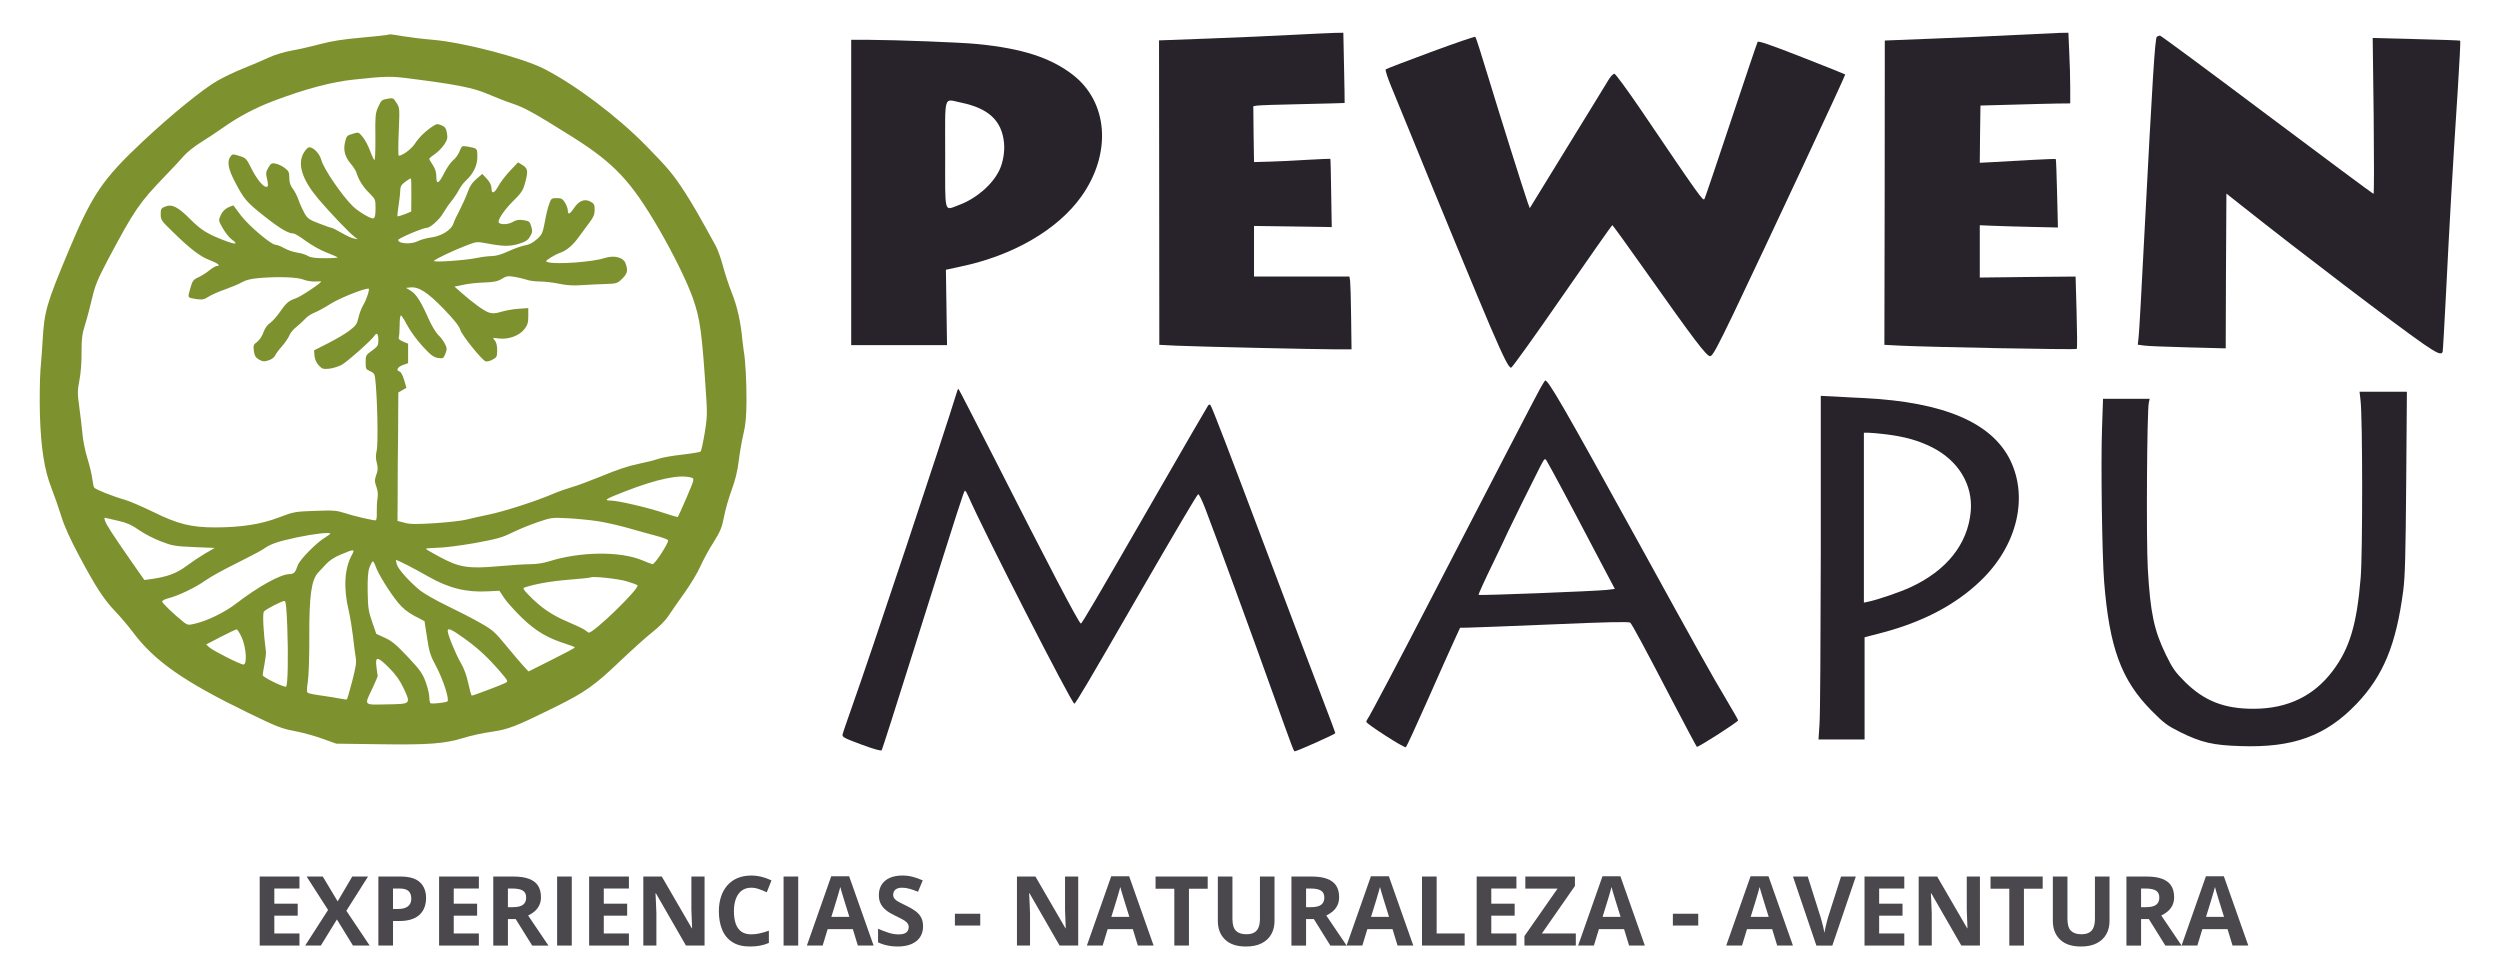
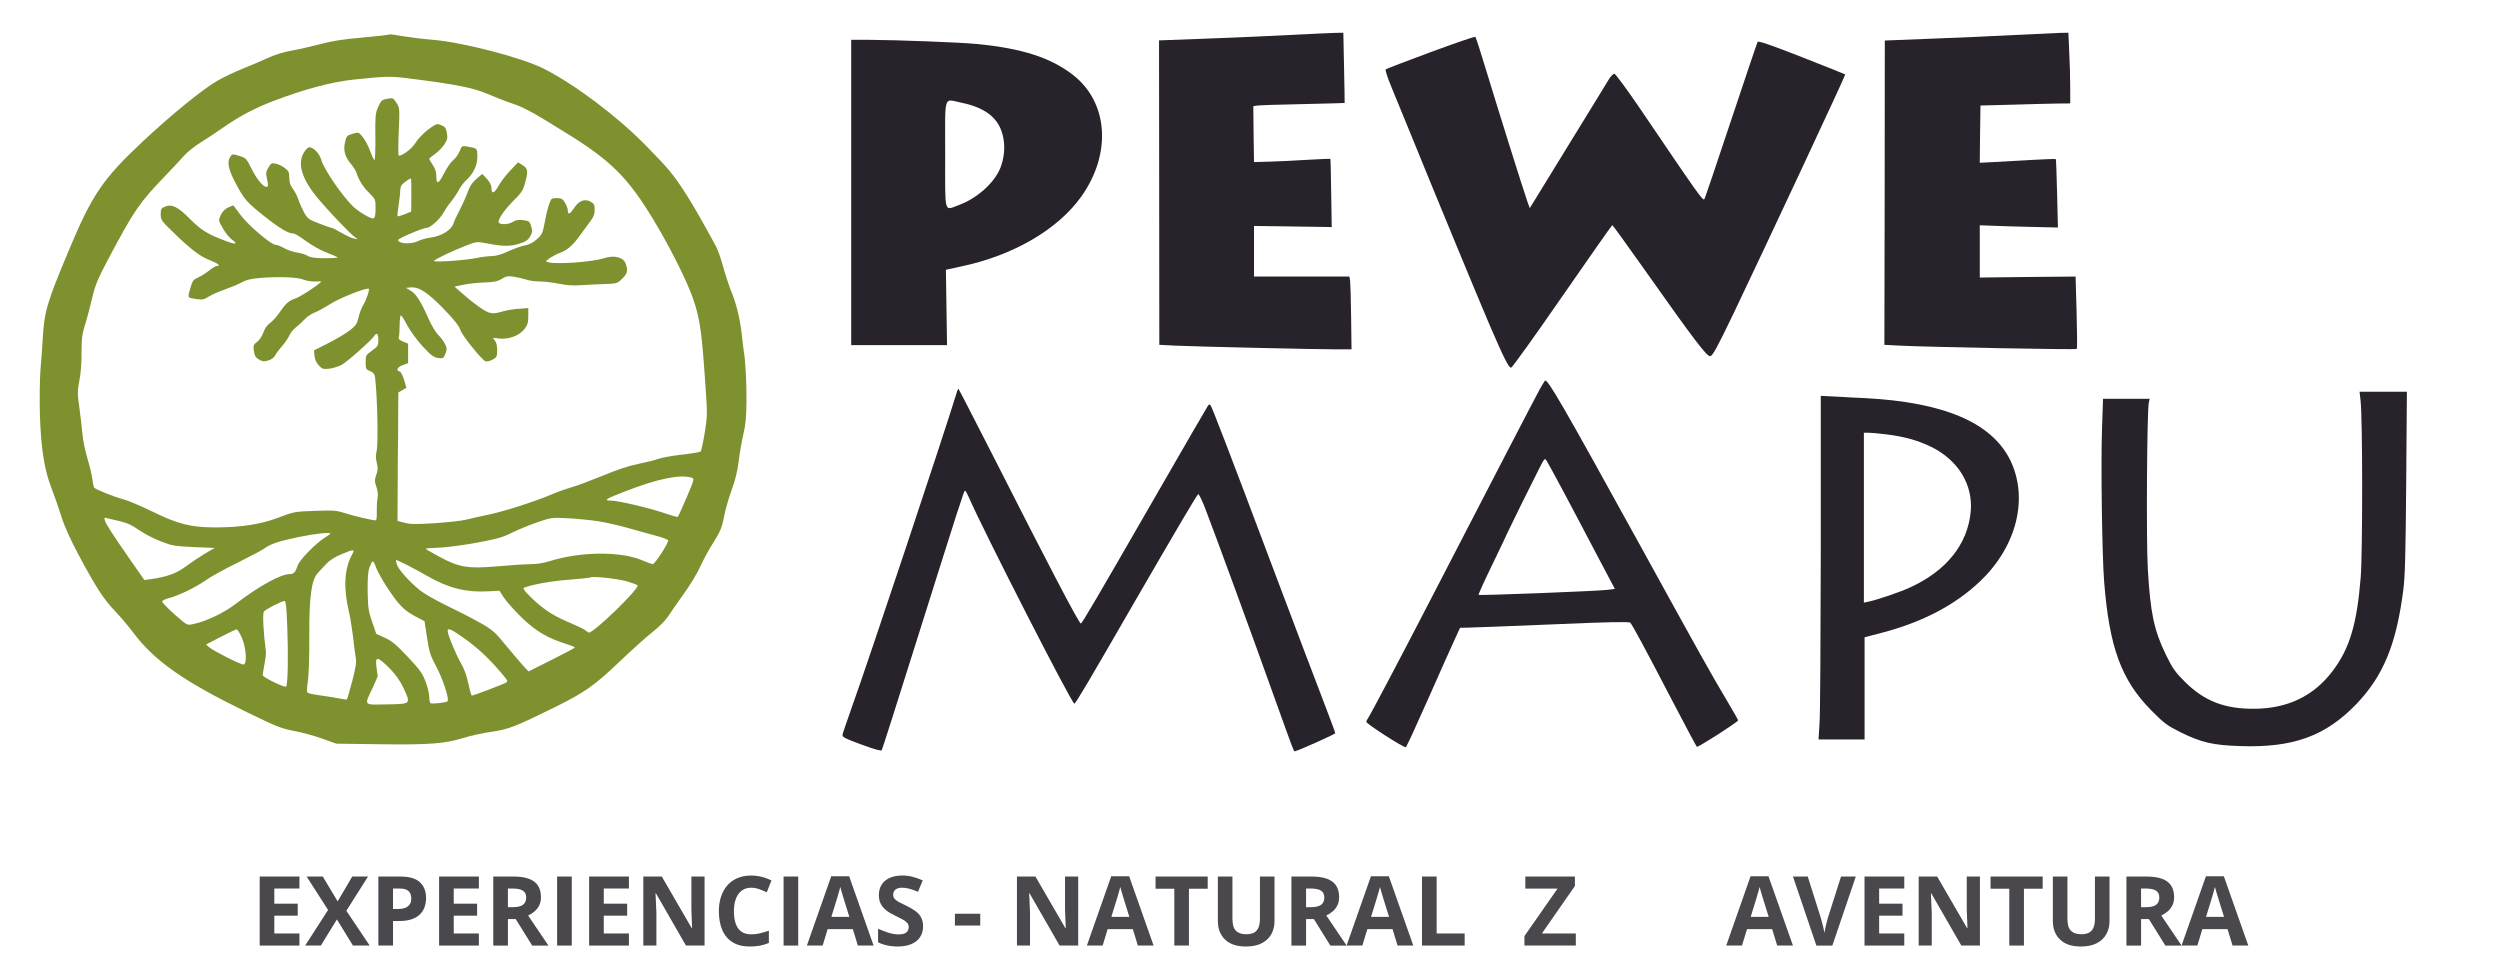
<svg xmlns="http://www.w3.org/2000/svg" version="1.1" id="Capa_1" x="0px" y="0px" width="217px" height="85px" viewBox="0 0 217 85" enable-background="new 0 0 217 85" xml:space="preserve">
  <g>
    <g transform="translate(-63.381,798) scale(0.1,-0.1)">
      <path fill="#28232A" d="M1755.406,7949.735c-16.187-0.859-48.823-2.339-72.49-3.193l-43.066-1.597l0.132-132.124l0.112-132.134    l14.727-0.737c18.159-0.85,121.582-3.188,139.243-3.188h12.876l-0.361,27.969c-0.132,15.337-0.625,29.57-0.869,31.533    l-0.605,3.682h-41.348h-41.46v21.958v21.963l27.603-0.371c15.2-0.244,30.425-0.488,33.735-0.488l6.133-0.127l-0.493,29.448    c-0.244,16.196-0.488,29.565-0.737,29.81c-0.112,0.122-9.087-0.244-19.746-0.859c-10.674-0.732-25.518-1.348-32.998-1.592    l-13.496-0.371l-0.376,24.17l-0.249,24.297l2.705,0.483c1.592,0.366,19.39,0.981,39.624,1.353    c20.239,0.493,36.807,0.859,36.938,0.981c0.112,0.127-0.132,13.862-0.493,30.669l-0.625,30.303l-7.476-0.122    C1788.174,7951.327,1771.612,7950.585,1755.406,7949.735z" />
      <path fill="#28232A" d="M2382.31,7949.613c-17.534-0.986-50.059-2.339-72.134-3.193l-40.361-1.597l-0.112-132.124l-0.249-132.012    l14.106-0.737c25.273-1.221,152.114-3.672,152.856-2.822c0.488,0.371,0.376,14.731-0.117,31.777l-0.869,31.04l-41.577-0.371    l-41.592-0.488v22.695v22.7l12.021-0.493c6.494-0.244,21.831-0.737,33.867-0.981l21.943-0.493l-0.718,29.448    c-0.381,16.196-0.869,29.683-1.118,29.932c-0.361,0.244-9.937-0.127-21.338-0.732c-11.411-0.615-26.143-1.475-32.769-1.846    l-11.89-0.615l0.249,24.785l0.356,24.902l27.603,0.737c15.22,0.493,32.769,0.864,39.019,0.986l11.284,0.122v13.857    c0,7.734-0.361,21.47-0.854,30.669l-0.737,16.812l-7.476-0.122C2417.52,7951.327,2399.859,7950.463,2382.31,7949.613z" />
      <path fill="#28232A" d="M1875.64,7934.76c-20.859-7.725-38.525-14.473-39.019-14.966c-0.605-0.615,1.724-7.603,5.039-15.581    c3.311-8.091,10.923-26.494,16.807-40.977c22.456-55.327,59.619-145.005,68.706-166.23c12.021-27.847,16.187-36.187,18.271-36.187    c0.869,0,20.859,27.847,44.409,61.953c23.555,33.984,43.071,61.831,43.433,61.831c0.376,0,12.759-17.178,27.603-38.154    c44.297-62.695,54.482-76.069,57.417-75.576c2.085,0.244,6.001,7.485,19.99,36.567c28.589,59.863,97.651,207.451,97.178,207.944    c-0.249,0.244-17.305,7.109-37.788,15.088c-27.49,10.791-37.671,14.229-38.281,13.13c-0.488-0.864-10.791-31.411-22.944-67.852    c-12.153-36.558-22.568-67.349-23.188-68.457c-1.23-2.08-3.921,1.724-55.454,77.783c-11.528,16.934-21.826,30.913-22.695,30.913    c-0.967,0-3.066-2.085-4.658-4.536c-1.475-2.573-17.666-28.833-35.82-58.394l-32.998-53.735l-1.724,4.663    c-3.672,10.425-25.649,80.479-34.834,110.781c-5.41,17.91-10.186,32.876-10.674,33.242    C1914.033,7948.505,1896.616,7942.494,1875.64,7934.76z" />
-       <path fill="#28232A" d="M2505.972,7948.134c-1.592-0.981-3.789-36.187-10.791-170.771c-2.334-45.513-4.531-85.874-5.02-89.678    l-0.742-6.875l5.4-0.737c2.822-0.488,19.99-1.099,38.027-1.587l32.891-0.864l0.225,67.236l0.381,67.104l12.871-10.186    c51.777-41.094,135.078-104.399,158.379-120.474c11.777-8.091,15.469-9.692,16.455-6.626c0.244,0.737,1.592,24.907,3.066,53.613    c2.686,54.346,5.391,102.686,10.049,173.843c1.484,23.179,2.461,42.319,2.09,42.568c-0.254,0.244-17.422,0.859-38.154,1.353    l-37.783,0.977l0.85-67.72c0.381-37.173,0.381-67.598-0.117-67.598c-0.488,0-42.08,30.918-92.5,68.706    c-50.293,37.783-92.139,68.701-92.871,68.701C2508.072,7949.12,2506.841,7948.627,2505.972,7948.134z" />
      <path fill="#28232A" d="M1372.647,7812.943v-132.5h41.592h41.592l-0.488,32.759l-0.493,32.632l12.876,2.817    c45.396,9.448,84.165,32.026,104.648,60.732c26.621,37.422,23.437,82.07-7.607,105.879    c-19.141,14.717-43.789,22.686-82.446,26.494c-14.468,1.475-70.654,3.56-94.336,3.682h-15.337V7812.943z M1468.345,7890.849    c23.555-4.912,34.951-15.581,36.919-34.473c0.854-7.856-0.854-17.798-4.165-24.414c-6.133-12.515-20.122-24.424-34.966-29.941    c-13.12-4.78-11.909-9.321-11.909,44.043C1454.224,7899.682,1452.52,7894.027,1468.345,7890.849z" />
      <path fill="#28232A" d="M1974.766,7649.53c-0.605-0.864-2.573-4.043-4.297-7.114c-3.56-6.377-43.672-83.677-93.599-180.342    c-26.636-51.528-54.6-104.653-55.942-105.996c-0.605-0.737-1.099-1.846-1.099-2.7c0-1.719,32.866-22.817,34.229-21.958    c0.605,0.239,9.199,18.892,19.121,41.338c9.941,22.451,20.259,45.645,23.076,51.655l4.907,10.669l6.87,0.122    c3.804,0,36.67,1.353,73.115,2.822c48.218,2.09,66.621,2.456,67.72,1.475c1.719-1.724,11.66-20,37.046-68.828    c10.923-20.85,20.239-38.398,20.732-38.892c0.869-0.854,35.835,21.597,35.835,22.944c0,0.493-4.297,8.096-9.58,16.934    c-13.364,22.319-25.635,44.404-75.933,135.806C1989.854,7629.291,1976.734,7651.981,1974.766,7649.53z M1990.464,7554.086    c7.002-13.13,20.005-37.666,28.833-54.6l16.201-30.669l-6.87-0.854c-9.824-1.108-110.659-5.034-111.396-4.297    c-0.376,0.249,5.269,12.637,12.383,27.236c7.119,14.717,12.891,26.87,12.891,27.109c0,0.366,22.207,45.396,28.096,56.802    c3.672,7.119,4.165,7.612,5.513,5.527C1976.983,7578.988,1983.477,7567.211,1990.464,7554.086z" />
      <path fill="#28232A" d="M1464.786,7640.941c-12.266-39.99-75.703-230.396-92.139-276.401c-3.804-10.801-7.231-20.728-7.476-22.08    c-0.493-2.207,1.46-3.193,16.318-8.711c11.284-4.175,17.168-5.767,17.661-4.912c0.493,0.737,13.008,40,27.852,87.227    c40.723,129.312,43.54,138.022,44.409,138.022c0.493,0,1.841-2.329,3.066-5.151c12.515-28.955,89.927-180.342,91.88-179.736    c1.362,0.493,12.515,19.385,53.12,89.81c35.591,61.465,53.12,91.27,54.351,92.007c0.61,0.371,3.315-5.146,6.021-12.144    c8.218-21.221,43.052-116.304,58.877-160.83c18.042-50.181,18.042-50.303,19.028-50.181c3.428,0.732,34.946,14.844,35.078,15.703    c0,0.615-4.902,13.857-10.923,29.438c-6.001,15.581-26.123,68.706-44.658,117.9c-37.163,98.755-51.646,136.543-52.876,137.651    c-0.361,0.488-1.23,0.244-1.836-0.371c-0.493-0.615-21.338-36.436-46.138-79.619c-50.659-87.964-63.418-109.8-64.404-109.8    c-1.592,0-28.584,51.646-75.688,144.512c-16.563,32.515-30.308,59.141-30.537,59.141    C1465.396,7642.416,1465.035,7641.679,1464.786,7640.941z" />
      <path fill="#28232A" d="M2682.769,7632.357c1.836-15.337,1.836-132.988,0.117-153.726c-3.311-40.483-9.561-61.46-24.287-80.972    c-16.436-21.836-39.141-32.749-68.33-32.871c-25.654-0.127-43.066,6.748-59.746,23.179c-8.711,8.721-10.811,11.66-16.816,23.931    c-10.186,21.099-13.379,35.942-15.576,74.097c-1.475,23.799-0.742,137.769,0.85,144.517l0.742,3.311h-20.244h-20.234    l-0.869-25.396c-1.099-29.683,0-110.283,1.836-133.477c4.541-57.041,14.863-85.259,41.104-111.763    c10.918-11.035,13.623-12.998,25.156-18.77c18.154-8.955,28.34-11.284,51.895-12.021c45.889-1.592,74.092,8.706,100.85,36.558    c23.301,24.419,34.473,51.406,40.605,98.394c1.592,11.899,2.08,31.284,2.578,93.853l0.605,78.76h-20.488H2681.9L2682.769,7632.357    z" />
      <path fill="#28232A" d="M2214.248,7500.468c-0.132-74.712-0.488-141.816-1.113-149.058l-0.854-13.252h19.995h19.99v44.292v44.414    l15.581,4.053c34.854,9.199,63.193,24.043,84.531,44.404c32.031,30.298,42.441,72.383,26.255,105.381    c-16.069,32.515-57.534,50.176-125.991,53.735c-7.363,0.371-18.892,0.864-25.762,1.353l-12.632,0.61V7500.468z M2270.684,7603.031    c15.942-1.958,28.081-5.273,39.624-11.035c23.174-11.416,36.182-32.642,34.097-55.942c-2.573-28.345-20.977-51.411-52.495-65.884    c-8.726-4.053-28.096-10.679-36.196-12.393l-4.053-0.859v73.735v73.73h4.053    C2257.793,7604.384,2264.663,7603.769,2270.684,7603.031z" />
    </g>
    <g>
      <path fill="#7D912E" d="M33.645,3.026c-0.063,0.025-1.117,0.135-2.331,0.246c-1.547,0.134-2.59,0.307-3.497,0.552    c-0.711,0.184-1.804,0.441-2.417,0.552c-0.674,0.11-1.522,0.368-2.086,0.625c-0.526,0.245-1.509,0.663-2.183,0.932    c-0.675,0.27-1.692,0.749-2.27,1.08c-1.276,0.736-4.036,2.981-6.49,5.287c-3.472,3.251-4.392,4.625-6.441,9.533    c-1.902,4.551-2.086,5.189-2.233,7.753c-0.036,0.577-0.11,1.706-0.184,2.515c-0.061,0.797-0.085,2.564-0.049,3.925    c0.098,2.908,0.38,4.76,1.019,6.38c0.232,0.601,0.613,1.68,0.834,2.392c0.258,0.858,0.786,2.012,1.545,3.435    c1.473,2.76,2.147,3.791,3.154,4.846c0.453,0.467,1.128,1.276,1.509,1.779c1.876,2.515,4.417,4.294,9.998,7.005    c2.491,1.214,2.933,1.387,4.074,1.595c0.698,0.134,1.791,0.441,2.429,0.675l1.165,0.417l3.754,0.049    c4.307,0.062,5.632-0.049,7.264-0.54c0.638-0.208,1.742-0.442,2.454-0.54c1.471-0.209,2.084-0.455,5.496-2.135    c2.65-1.313,3.447-1.877,5.729-4.061c0.944-0.895,2.171-2,2.724-2.441c0.6-0.467,1.177-1.056,1.41-1.424    c0.222-0.343,0.835-1.227,1.375-1.975c0.526-0.736,1.165-1.791,1.397-2.331c0.246-0.54,0.75-1.484,1.142-2.085    c0.588-0.945,0.725-1.264,0.908-2.208c0.11-0.613,0.417-1.656,0.663-2.332c0.318-0.858,0.502-1.619,0.614-2.515    c0.085-0.711,0.269-1.754,0.405-2.331c0.195-0.798,0.258-1.484,0.269-2.883c0.013-1.632-0.098-3.594-0.233-4.294    c-0.024-0.135-0.074-0.576-0.123-0.981c-0.134-1.558-0.466-2.993-0.92-4.11c-0.257-0.638-0.6-1.693-0.772-2.343    c-0.172-0.65-0.455-1.424-0.613-1.717c-1.484-2.712-1.963-3.521-2.637-4.589c-1.057-1.632-1.486-2.147-3.448-4.146    c-2.491-2.54-6.171-5.3-8.858-6.662c-1.914-0.957-6.931-2.27-9.619-2.503c-0.809-0.062-1.961-0.208-2.575-0.307    C33.84,2.954,33.84,2.954,33.645,3.026z M35.668,6.83c3.902,0.491,5.422,0.798,6.6,1.301c0.627,0.27,1.621,0.663,2.209,0.858    c1.104,0.368,1.914,0.835,5.214,2.896c3.644,2.306,5.079,3.828,7.508,7.999c1.287,2.233,2.429,4.551,2.944,5.999    c0.638,1.84,0.786,2.871,1.166,8.735c0.085,1.3,0.061,1.754-0.147,3.005c-0.135,0.809-0.295,1.521-0.343,1.57    c-0.049,0.049-0.774,0.172-1.607,0.27c-0.835,0.086-1.768,0.258-2.075,0.368c-0.307,0.111-1.091,0.307-1.753,0.441    c-0.797,0.16-1.84,0.503-3.067,1.019c-1.032,0.417-2.221,0.871-2.639,0.981c-0.428,0.123-1.202,0.393-1.717,0.613    c-1.459,0.626-4.245,1.521-5.581,1.791c-0.663,0.135-1.522,0.332-1.914,0.43c-0.38,0.099-1.607,0.233-2.711,0.307    c-1.632,0.099-2.147,0.099-2.639-0.037l-0.613-0.159l0.013-1.902c0-1.043,0.012-2.466,0.012-3.177    c0.024-2.049,0.038-3.03,0.038-4.601l0.011-1.472l0.345-0.197l0.356-0.208l-0.197-0.675c-0.135-0.442-0.282-0.712-0.417-0.749    c-0.331-0.085-0.136-0.404,0.343-0.564l0.417-0.147v-0.847v-0.846l-0.441-0.184c-0.318-0.135-0.417-0.234-0.367-0.38    c0.036-0.099,0.074-0.577,0.074-1.043c0-0.465,0.047-0.846,0.11-0.846c0.061,0,0.307,0.393,0.564,0.883    c0.258,0.479,0.846,1.288,1.325,1.803c0.712,0.773,0.945,0.945,1.325,1.006c0.441,0.062,0.478,0.049,0.649-0.368    c0.148-0.392,0.148-0.491-0.049-0.871c-0.123-0.233-0.381-0.589-0.589-0.772c-0.195-0.197-0.576-0.822-0.833-1.411    c-0.651-1.472-1.067-2.135-1.546-2.417l-0.405-0.246l0.381-0.037c0.736-0.074,1.497,0.429,2.895,1.865    c0.896,0.932,1.35,1.497,1.437,1.815c0.146,0.478,1.852,2.601,2.195,2.736c0.111,0.037,0.38-0.025,0.602-0.147    c0.369-0.197,0.405-0.257,0.405-0.822c0-0.404-0.074-0.687-0.208-0.847c-0.221-0.245-0.208-0.245,0.332-0.171    c0.833,0.11,1.766-0.221,2.221-0.785c0.293-0.381,0.356-0.564,0.356-1.153v-0.699l-0.824,0.062    c-0.466,0.024-1.14,0.146-1.509,0.257c-0.54,0.16-0.748,0.172-1.104,0.062c-0.43-0.147-1.386-0.846-2.416-1.755l-0.553-0.49    l0.786-0.159c0.428-0.099,1.251-0.185,1.827-0.197c0.835-0.037,1.142-0.098,1.497-0.319c0.368-0.232,0.54-0.257,1.03-0.184    c0.331,0.049,0.797,0.159,1.067,0.245c0.258,0.099,0.797,0.171,1.203,0.171c0.392,0,1.153,0.086,1.667,0.197    c0.651,0.135,1.251,0.172,1.927,0.123c0.54-0.036,1.46-0.085,2.048-0.098c1.03-0.037,1.079-0.049,1.496-0.455    c0.467-0.453,0.528-0.711,0.308-1.325c-0.185-0.54-0.994-0.748-1.817-0.478c-1.03,0.344-4.121,0.564-4.894,0.369    c-0.271-0.074-0.258-0.099,0.159-0.381c0.246-0.159,0.614-0.356,0.835-0.43c0.6-0.208,1.14-0.662,1.68-1.423    c0.271-0.38,0.687-0.944,0.921-1.251c0.332-0.43,0.428-0.675,0.428-1.067c0-0.455-0.049-0.541-0.38-0.724    c-0.502-0.258-1.005-0.062-1.422,0.589c-0.356,0.527-0.528,0.588-0.528,0.184c0-0.147-0.11-0.454-0.246-0.674    c-0.208-0.331-0.307-0.393-0.71-0.393c-0.455,0-0.492,0.024-0.663,0.515c-0.112,0.294-0.282,0.994-0.38,1.571    c-0.184,0.957-0.233,1.08-0.688,1.484c-0.331,0.294-0.676,0.479-1.007,0.528c-0.282,0.048-0.932,0.27-1.435,0.502    c-0.601,0.282-1.104,0.43-1.447,0.43c-0.282,0-0.896,0.073-1.363,0.171c-1.005,0.208-3.779,0.393-3.68,0.246    c0.087-0.147,1.742-0.933,2.847-1.349c0.833-0.319,0.882-0.332,1.717-0.172c1.423,0.27,2.023,0.282,2.821,0.037    c0.577-0.184,0.774-0.307,0.958-0.638c0.208-0.343,0.22-0.466,0.099-0.871c-0.123-0.43-0.186-0.467-0.676-0.54    c-0.417-0.062-0.625-0.025-0.956,0.171c-0.43,0.245-1.202,0.232-1.202-0.025c0-0.307,0.564-1.104,1.276-1.815    c0.638-0.613,0.846-0.92,0.981-1.411c0.331-1.142,0.307-1.387-0.148-1.681l-0.417-0.257l-0.699,0.736    c-0.38,0.405-0.834,0.994-0.994,1.3c-0.356,0.663-0.613,0.749-0.613,0.209c0-0.246-0.136-0.516-0.394-0.81l-0.405-0.429    l-0.502,0.429c-0.369,0.319-0.589,0.638-0.786,1.202c-0.159,0.43-0.466,1.104-0.674,1.509c-0.222,0.405-0.468,0.933-0.542,1.167    c-0.184,0.564-1.055,1.104-1.975,1.214c-0.367,0.049-0.846,0.184-1.068,0.294c-0.6,0.319-1.753,0.257-1.753-0.086    c0-0.134,2.158-1.054,2.49-1.054c0.295,0,1.104-0.724,1.41-1.264c0.161-0.282,0.467-0.737,0.688-1.006    c0.221-0.27,0.517-0.712,0.663-0.981c0.136-0.27,0.394-0.626,0.577-0.797c0.687-0.625,1.043-1.337,1.043-2.099    c0-0.772,0.012-0.748-0.884-0.908c-0.455-0.073-0.466-0.062-0.663,0.43c-0.11,0.27-0.368,0.626-0.564,0.772    c-0.197,0.16-0.528,0.638-0.748,1.068c-0.491,0.981-0.701,1.079-0.701,0.332c0-0.381-0.097-0.675-0.307-0.994    c-0.17-0.245-0.307-0.49-0.307-0.54c0.013-0.049,0.222-0.234,0.492-0.417c0.269-0.184,0.625-0.552,0.809-0.822    c0.271-0.417,0.307-0.564,0.233-0.994c-0.072-0.417-0.159-0.54-0.466-0.675c-0.318-0.135-0.43-0.135-0.688,0.037    c-0.649,0.405-1.263,0.994-1.607,1.534c-0.307,0.479-1.091,1.068-1.422,1.068c-0.049,0-0.049-0.933,0-2.074    c0.085-2.036,0.085-2.085-0.197-2.515c-0.258-0.417-0.318-0.441-0.712-0.367c-0.576,0.098-0.601,0.122-0.896,0.772    c-0.222,0.503-0.246,0.773-0.222,2.552c0.013,1.104-0.024,2-0.074,2c-0.061,0-0.22-0.343-0.379-0.772    c-0.147-0.417-0.443-0.969-0.638-1.214c-0.369-0.442-0.369-0.442-0.884-0.282c-0.479,0.134-0.54,0.196-0.649,0.687    c-0.185,0.711-0.024,1.313,0.491,1.914c0.22,0.258,0.441,0.601,0.49,0.773c0.197,0.638,0.564,1.227,1.104,1.754    c0.54,0.541,0.553,0.564,0.553,1.35c0,0.589-0.049,0.809-0.184,0.858c-0.185,0.086-1.276-0.564-1.779-1.042    c-0.945-0.921-2.527-3.239-2.736-4c-0.147-0.564-0.674-1.128-1.055-1.128c-0.123,0-0.331,0.221-0.492,0.503    c-0.551,0.981-0.122,2.307,1.276,3.976c0.958,1.128,2.7,2.968,3.141,3.288l0.295,0.22l-0.368-0.073    c-0.197-0.037-0.687-0.271-1.081-0.503c-0.392-0.233-0.772-0.417-0.833-0.417c-0.063,0-0.553-0.172-1.092-0.381    c-0.871-0.331-0.994-0.43-1.265-0.896c-0.159-0.294-0.392-0.798-0.502-1.117c-0.098-0.319-0.331-0.772-0.503-0.994    c-0.222-0.294-0.307-0.552-0.307-0.957c0-0.479-0.049-0.589-0.392-0.847c-0.221-0.171-0.577-0.343-0.786-0.38    c-0.344-0.073-0.417-0.036-0.638,0.344c-0.208,0.343-0.233,0.503-0.135,0.896c0.146,0.638,0.135,0.773-0.049,0.773    c-0.282,0-0.848-0.699-1.3-1.619c-0.418-0.834-0.479-0.896-1.043-1.067c-0.553-0.172-0.602-0.172-0.761,0.048    c-0.318,0.43-0.208,1.08,0.394,2.221c0.772,1.485,0.992,1.742,2.575,2.994c1.338,1.055,2.05,1.472,2.491,1.472    c0.123,0,0.6,0.294,1.079,0.65c0.49,0.355,1.276,0.809,1.779,0.994c0.49,0.196,0.932,0.38,0.981,0.429    c0.049,0.037-0.455,0.074-1.104,0.074c-0.884,0-1.263-0.062-1.497-0.208c-0.171-0.111-0.576-0.233-0.92-0.282    c-0.331-0.049-0.833-0.221-1.115-0.38c-0.271-0.16-0.613-0.294-0.75-0.294c-0.38,0-2.317-1.644-3.004-2.54    c-0.345-0.467-0.638-0.846-0.651-0.871c-0.011-0.024-0.22,0.062-0.466,0.171c-0.282,0.136-0.503,0.368-0.638,0.663    c-0.208,0.455-0.208,0.467,0.184,1.153c0.221,0.38,0.553,0.798,0.748,0.944c0.602,0.417,0.405,0.491-0.466,0.16    c-1.583-0.589-2.159-0.945-3.116-1.902c-1.066-1.08-1.594-1.337-2.183-1.092c-0.344,0.135-0.38,0.209-0.38,0.663    c0,0.479,0.061,0.577,1.019,1.497c1.509,1.485,2.416,2.185,3.25,2.491c0.712,0.27,0.981,0.503,0.589,0.503    c-0.085,0-0.38,0.171-0.638,0.38c-0.269,0.221-0.699,0.49-0.969,0.613c-0.43,0.196-0.503,0.294-0.687,0.969    c-0.245,0.834-0.269,0.785,0.613,0.92c0.443,0.061,0.626,0.011,0.982-0.222c0.245-0.159,0.882-0.441,1.422-0.625    c0.542-0.196,1.204-0.466,1.473-0.626c0.345-0.196,0.797-0.307,1.534-0.368c1.632-0.134,3.289-0.073,3.79,0.135    c0.246,0.099,0.663,0.171,0.934,0.171c0.271-0.011,0.54-0.011,0.602-0.011c0.195,0.024-1.755,1.336-2.221,1.484    c-0.589,0.196-0.81,0.393-1.387,1.227c-0.258,0.368-0.625,0.772-0.822,0.908c-0.222,0.147-0.441,0.442-0.564,0.797    c-0.11,0.331-0.355,0.687-0.552,0.834c-0.318,0.233-0.343,0.307-0.282,0.785c0.062,0.417,0.147,0.576,0.443,0.749    c0.318,0.171,0.453,0.196,0.822,0.073c0.257-0.073,0.49-0.245,0.575-0.417c0.074-0.16,0.345-0.528,0.602-0.81    c0.258-0.294,0.54-0.711,0.638-0.933c0.085-0.22,0.356-0.552,0.6-0.735c0.234-0.185,0.577-0.503,0.761-0.7    c0.184-0.208,0.54-0.441,0.797-0.54c0.271-0.098,0.897-0.442,1.399-0.761c0.761-0.491,2.872-1.337,3.313-1.337    c0.147,0-0.172,0.981-0.479,1.472c-0.134,0.233-0.318,0.712-0.392,1.055c-0.123,0.553-0.233,0.699-0.761,1.104    c-0.343,0.27-1.178,0.76-1.854,1.104l-1.238,0.626l0.036,0.479c0.038,0.307,0.161,0.601,0.369,0.821    c0.293,0.319,0.392,0.344,0.907,0.294c0.32-0.037,0.786-0.184,1.056-0.319c0.441-0.221,2.662-2.184,2.881-2.552    c0.197-0.307,0.332-0.147,0.332,0.368c0,0.491-0.048,0.564-0.551,0.932c-0.528,0.38-0.553,0.417-0.553,1.006    c0,0.576,0.025,0.625,0.38,0.773c0.307,0.135,0.405,0.258,0.441,0.577c0.197,1.606,0.282,5.729,0.136,6.33    c-0.087,0.38-0.087,0.687,0.011,1.067c0.112,0.43,0.099,0.65-0.049,1.043c-0.148,0.441-0.148,0.564,0.013,1.018    c0.123,0.356,0.159,0.687,0.099,1.019c-0.049,0.27-0.074,0.809-0.063,1.189c0.013,0.417-0.024,0.712-0.098,0.712    c-0.293,0-1.986-0.393-2.698-0.638c-0.7-0.221-0.982-0.246-2.576-0.185c-1.73,0.062-1.829,0.074-3.141,0.577    c-1.546,0.589-3.264,0.858-5.52,0.858c-2.073,0-3.251-0.294-5.362-1.337c-0.969-0.466-2.086-0.957-2.491-1.067    c-0.98-0.271-2.55-0.896-2.648-1.055c-0.049-0.074-0.112-0.405-0.161-0.761c-0.036-0.343-0.233-1.153-0.428-1.791    c-0.197-0.638-0.394-1.607-0.43-2.146c-0.049-0.54-0.172-1.57-0.271-2.294c-0.171-1.19-0.159-1.411,0.013-2.331    c0.123-0.601,0.195-1.595,0.184-2.429c0-1.19,0.049-1.57,0.307-2.393c0.172-0.54,0.441-1.57,0.613-2.306    c0.257-1.104,0.479-1.632,1.361-3.312c2.294-4.319,2.724-4.944,4.956-7.263c0.651-0.675,1.399-1.472,1.657-1.778    c0.271-0.307,0.933-0.835,1.473-1.167c0.54-0.331,1.422-0.92,1.963-1.3c1.299-0.92,2.785-1.706,4.354-2.294    c2.749-1.043,5.066-1.656,6.994-1.852C33.533,6.609,33.927,6.597,35.668,6.83z M35.705,16.915l-0.011,1.447l-0.564,0.233    c-0.32,0.123-0.602,0.209-0.626,0.172c-0.024-0.025,0.013-0.43,0.087-0.896c0.074-0.479,0.146-1.068,0.146-1.313    c0.013-0.368,0.087-0.516,0.43-0.773c0.233-0.171,0.455-0.307,0.492-0.307C35.693,15.479,35.718,16.129,35.705,16.915z     M60.034,41.463c0.257,0.085,0.233,0.147-0.43,1.705c-0.392,0.896-0.724,1.656-0.761,1.693c-0.036,0.037-0.564-0.111-1.165-0.319    c-1.363-0.467-4.049-1.092-4.663-1.092c-0.674,0-0.441-0.147,1.24-0.797C57.101,41.548,59.026,41.156,60.034,41.463z     M10.359,45.23c0.651,0.147,1.092,0.343,1.717,0.785c0.454,0.319,1.314,0.761,1.902,0.982c0.969,0.38,1.227,0.417,2.859,0.49    l1.802,0.074l-0.846,0.491c-0.454,0.27-1.189,0.76-1.632,1.091c-0.809,0.614-1.668,0.933-3.079,1.128l-0.553,0.074l-1.227-1.754    c-1.594-2.307-2.084-3.055-2.196-3.411c-0.074-0.233-0.049-0.27,0.147-0.209C9.378,45.008,9.869,45.119,10.359,45.23z     M51.923,45.242c0.676,0.11,1.865,0.38,2.639,0.601c0.772,0.221,1.865,0.527,2.429,0.674c0.551,0.147,1.005,0.319,1.005,0.393    c0,0.294-1.153,2.062-1.35,2.062c-0.049,0-0.479-0.16-0.945-0.356c-1.901-0.785-5.348-0.736-8.01,0.098    c-0.479,0.16-1.142,0.258-1.656,0.258c-0.466,0-1.755,0.085-2.859,0.184c-2.527,0.22-3.324,0.098-5.019-0.822    c-0.625-0.332-1.153-0.638-1.189-0.688c-0.024-0.049,0.405-0.086,0.945-0.098c0.576,0,1.988-0.184,3.275-0.405    c1.927-0.355,2.417-0.49,3.226-0.896c0.528-0.257,1.522-0.675,2.209-0.908c1.227-0.417,1.276-0.429,2.662-0.356    C50.059,45.021,51.25,45.144,51.923,45.242z M28.675,46.321c0,0.024-0.208,0.184-0.454,0.331c-0.784,0.478-2.219,1.938-2.38,2.429    c-0.195,0.601-0.331,0.749-0.712,0.749c-0.784,0.012-2.711,1.079-4.686,2.6c-0.969,0.736-2.454,1.46-3.521,1.706    c-0.564,0.135-0.638,0.123-0.97-0.123c-0.81-0.65-1.876-1.656-1.876-1.803c0-0.074,0.244-0.208,0.54-0.282    c0.846-0.208,2.355-0.933,3.201-1.534c0.418-0.307,1.645-0.981,2.725-1.509c1.079-0.54,2.133-1.092,2.342-1.239    c0.615-0.442,1.204-0.638,2.97-1.018C27.326,46.321,28.675,46.174,28.675,46.321z M30.529,48.198    c-0.638,1.177-0.725,2.871-0.258,4.821c0.122,0.503,0.282,1.498,0.368,2.208c0.074,0.712,0.184,1.522,0.233,1.816    c0.085,0.417,0.024,0.821-0.294,2.061c-0.221,0.846-0.43,1.57-0.467,1.595c-0.024,0.037-0.293,0-0.589-0.062    c-0.293-0.062-1.019-0.171-1.594-0.258c-0.578-0.074-1.117-0.185-1.191-0.233c-0.122-0.073-0.122-0.294-0.012-1.005    c0.074-0.503,0.135-2.282,0.123-3.962c-0.013-3.448,0.184-4.834,0.748-5.46c0.172-0.171,0.49-0.527,0.723-0.772    c0.258-0.282,0.736-0.601,1.276-0.822C30.762,47.634,30.835,47.646,30.529,48.198z M35.337,49.044    c0.479,0.245,1.3,0.687,1.804,0.981c1.802,1.031,3.336,1.411,5.238,1.301l0.969-0.049l0.403,0.613    c0.222,0.344,0.933,1.128,1.571,1.754c1.238,1.179,2.208,1.743,3.877,2.27c0.381,0.123,0.699,0.245,0.699,0.282    c0,0.049-0.909,0.528-2.012,1.08l-2.011,1.006l-0.479-0.516c-0.257-0.282-0.933-1.079-1.509-1.779    c-0.958-1.165-1.142-1.325-2.258-1.951c-0.663-0.38-1.961-1.042-2.883-1.484c-0.918-0.442-1.937-1.031-2.281-1.3    c-0.945-0.772-1.901-1.84-2.024-2.27c-0.061-0.208-0.085-0.38-0.049-0.38C34.417,48.603,34.847,48.799,35.337,49.044z     M32.613,49.18c0.197,0.601,1.19,2.208,1.927,3.116c0.417,0.502,0.822,0.834,1.435,1.165l0.871,0.455l0.221,1.422    c0.184,1.239,0.282,1.558,0.772,2.466c0.625,1.165,1.203,2.957,0.994,3.079c-0.172,0.111-1.337,0.233-1.459,0.16    c-0.063-0.037-0.112-0.282-0.112-0.54c0-0.258-0.146-0.859-0.318-1.325c-0.271-0.724-0.491-1.043-1.547-2.159    c-0.994-1.055-1.386-1.387-1.986-1.656l-0.75-0.344l-0.356-1.031c-0.318-0.908-0.368-1.227-0.392-2.625    c-0.013-1.177,0.024-1.73,0.159-2.122c0.111-0.282,0.233-0.516,0.295-0.516C32.418,48.726,32.528,48.935,32.613,49.18z     M54.439,50.468c0.441,0.135,0.846,0.282,0.895,0.332c0.245,0.233-3.938,4.281-4.244,4.109c-0.087-0.048-0.233-0.159-0.332-0.232    c-0.098-0.086-0.774-0.405-1.497-0.712c-1.35-0.564-2.331-1.239-3.398-2.343c-0.392-0.393-0.49-0.577-0.367-0.614    c0.857-0.307,2.317-0.564,3.851-0.687c1.007-0.073,1.865-0.171,1.903-0.196C51.384,49.989,53.678,50.234,54.439,50.468z     M24.935,54.394c0.098,2.515,0.049,5.055-0.099,5.201c-0.123,0.123-2.048-0.821-2.037-0.993c0-0.074,0.074-0.503,0.159-0.957    c0.087-0.455,0.147-0.957,0.123-1.104c-0.22-1.656-0.307-3.3-0.17-3.46c0.17-0.208,1.558-0.92,1.791-0.92    C24.812,52.161,24.872,52.75,24.935,54.394z M20.997,55.363c0.379,0.883,0.466,2.319,0.134,2.319c-0.271,0-2.65-1.203-2.968-1.497    l-0.271-0.245l1.251-0.65c0.688-0.356,1.313-0.65,1.386-0.663S20.811,54.945,20.997,55.363z M40.282,55.399    c1.202,0.859,2.073,1.669,3.152,2.92c0.674,0.797,0.698,0.822,0.441,0.956c-0.293,0.16-2.796,1.104-2.919,1.104    c-0.049,0-0.184-0.479-0.307-1.055c-0.147-0.699-0.367-1.301-0.663-1.803c-0.43-0.736-1.128-2.441-1.128-2.76    C38.858,54.467,39.201,54.627,40.282,55.399z M33.779,57.976c0.553,0.552,0.92,1.067,1.227,1.705    c0.674,1.447,0.699,1.423-1.423,1.459c-2.084,0.037-1.986,0.147-1.227-1.459c0.258-0.552,0.455-1.019,0.43-1.043    c-0.011-0.025-0.074-0.355-0.11-0.748C32.553,56.945,32.761,56.958,33.779,57.976z" />
    </g>
    <g>
      <path fill="#4A474D" d="M25.993,82.075h-3.451v-5.993h3.451v1.041h-2.181v1.316h2.029v1.041h-2.029v1.545h2.181V82.075z" />
      <path fill="#4A474D" d="M32.088,82.075h-1.451l-1.394-2.267l-1.394,2.267h-1.361l1.988-3.09l-1.861-2.902h1.402l1.291,2.156    l1.267-2.156h1.369l-1.881,2.972L32.088,82.075z" />
      <path fill="#4A474D" d="M34.757,76.083c0.773,0,1.338,0.166,1.693,0.498c0.355,0.332,0.533,0.789,0.533,1.371    c0,0.262-0.04,0.513-0.119,0.752c-0.079,0.239-0.208,0.451-0.387,0.637c-0.179,0.186-0.417,0.333-0.715,0.44    c-0.298,0.108-0.666,0.162-1.103,0.162h-0.545v2.131h-1.271v-5.993H34.757z M34.691,77.124h-0.578v1.779h0.418    c0.237,0,0.444-0.032,0.619-0.095c0.175-0.063,0.31-0.161,0.406-0.295s0.144-0.306,0.144-0.517c0-0.295-0.082-0.514-0.246-0.658    S35.036,77.124,34.691,77.124z" />
      <path fill="#4A474D" d="M41.565,82.075h-3.451v-5.993h3.451v1.041h-2.181v1.316h2.029v1.041h-2.029v1.545h2.181V82.075z" />
      <path fill="#4A474D" d="M44.562,76.083c0.544,0,0.993,0.065,1.347,0.197c0.354,0.131,0.617,0.329,0.789,0.594    c0.172,0.265,0.258,0.6,0.258,1.004c0,0.273-0.052,0.512-0.156,0.717s-0.241,0.378-0.41,0.521s-0.353,0.258-0.549,0.349    l1.763,2.611h-1.41l-1.43-2.299h-0.677v2.299h-1.271v-5.993H44.562z M44.472,77.124h-0.386v1.619h0.41    c0.421,0,0.722-0.07,0.904-0.211s0.272-0.348,0.272-0.621c0-0.284-0.098-0.486-0.293-0.606    C45.185,77.184,44.882,77.124,44.472,77.124z" />
      <path fill="#4A474D" d="M48.358,82.075v-5.993h1.271v5.993H48.358z" />
      <path fill="#4A474D" d="M54.589,82.075h-3.452v-5.993h3.452v1.041h-2.181v1.316h2.029v1.041h-2.029v1.545h2.181V82.075z" />
      <path fill="#4A474D" d="M61.156,82.075h-1.615l-2.607-4.534h-0.037c0.011,0.189,0.021,0.379,0.029,0.57    c0.008,0.191,0.017,0.382,0.024,0.572c0.008,0.19,0.017,0.381,0.025,0.572v2.82h-1.136v-5.993h1.603l2.603,4.488h0.028    c-0.005-0.186-0.012-0.37-0.021-0.553c-0.008-0.183-0.016-0.366-0.022-0.549s-0.013-0.366-0.018-0.549v-2.836h1.144V82.075z" />
      <path fill="#4A474D" d="M65.209,77.054c-0.243,0-0.458,0.047-0.646,0.142c-0.187,0.094-0.344,0.23-0.471,0.408    c-0.127,0.178-0.224,0.393-0.289,0.644c-0.065,0.251-0.099,0.535-0.099,0.849c0,0.424,0.053,0.785,0.158,1.084    c0.105,0.299,0.269,0.527,0.49,0.685S64.86,81.1,65.209,81.1c0.244,0,0.487-0.027,0.732-0.082s0.51-0.133,0.797-0.234v1.066    c-0.265,0.109-0.526,0.188-0.783,0.235c-0.257,0.048-0.545,0.072-0.865,0.072c-0.618,0-1.125-0.127-1.523-0.383    c-0.397-0.255-0.692-0.613-0.883-1.074s-0.287-0.998-0.287-1.613c0-0.453,0.062-0.869,0.185-1.246    c0.123-0.377,0.303-0.704,0.541-0.979s0.532-0.489,0.881-0.64c0.35-0.15,0.751-0.225,1.205-0.225c0.298,0,0.597,0.038,0.896,0.112    c0.299,0.075,0.585,0.179,0.859,0.31l-0.41,1.033c-0.224-0.106-0.45-0.2-0.676-0.279C65.651,77.094,65.428,77.054,65.209,77.054z" />
      <path fill="#4A474D" d="M68.014,82.075v-5.993h1.271v5.993H68.014z" />
      <path fill="#4A474D" d="M74.461,82.075l-0.435-1.426h-2.185l-0.435,1.426h-1.369l2.115-6.018h1.553l2.124,6.018H74.461z     M73.724,79.583l-0.435-1.394c-0.027-0.093-0.063-0.212-0.108-0.359c-0.045-0.146-0.09-0.295-0.135-0.447    c-0.045-0.151-0.082-0.283-0.109-0.396c-0.027,0.112-0.065,0.251-0.113,0.416c-0.048,0.166-0.093,0.322-0.137,0.469    c-0.043,0.148-0.075,0.253-0.094,0.316l-0.431,1.394H73.724z" />
      <path fill="#4A474D" d="M80.123,80.411c0,0.355-0.086,0.664-0.258,0.926c-0.172,0.263-0.423,0.465-0.752,0.607    c-0.329,0.142-0.729,0.213-1.199,0.213c-0.208,0-0.411-0.014-0.609-0.041s-0.388-0.067-0.57-0.121s-0.354-0.12-0.519-0.199v-1.181    c0.284,0.125,0.58,0.239,0.886,0.34c0.306,0.101,0.609,0.151,0.91,0.151c0.208,0,0.375-0.027,0.502-0.082    c0.127-0.055,0.219-0.129,0.276-0.226c0.058-0.095,0.086-0.205,0.086-0.328c0-0.15-0.051-0.279-0.152-0.385    s-0.24-0.207-0.416-0.299s-0.375-0.193-0.596-0.299c-0.14-0.065-0.292-0.146-0.455-0.24c-0.164-0.094-0.32-0.209-0.467-0.346    c-0.148-0.137-0.269-0.303-0.363-0.498s-0.142-0.43-0.142-0.703c0-0.358,0.082-0.664,0.246-0.918    c0.164-0.254,0.398-0.449,0.703-0.584c0.304-0.135,0.665-0.203,1.08-0.203c0.312,0,0.608,0.036,0.892,0.108    c0.283,0.072,0.578,0.177,0.887,0.313l-0.41,0.988c-0.276-0.112-0.523-0.199-0.742-0.26s-0.441-0.092-0.668-0.092    c-0.159,0-0.294,0.025-0.406,0.076c-0.112,0.05-0.196,0.122-0.254,0.213c-0.058,0.092-0.086,0.198-0.086,0.318    c0,0.142,0.042,0.262,0.125,0.359c0.083,0.097,0.209,0.19,0.377,0.281c0.168,0.09,0.378,0.195,0.629,0.315    c0.306,0.145,0.568,0.296,0.785,0.453c0.217,0.157,0.385,0.341,0.502,0.553C80.063,79.834,80.123,80.097,80.123,80.411z" />
      <path fill="#4A474D" d="M82.885,80.337v-1.025h2.201v1.025H82.885z" />
      <path fill="#4A474D" d="M93.588,82.075h-1.615l-2.607-4.534h-0.037c0.011,0.189,0.021,0.379,0.029,0.57    c0.008,0.191,0.017,0.382,0.024,0.572c0.009,0.19,0.017,0.381,0.024,0.572v2.82h-1.135v-5.993h1.603l2.603,4.488h0.029    c-0.006-0.186-0.013-0.37-0.021-0.553c-0.009-0.183-0.017-0.366-0.022-0.549c-0.007-0.183-0.014-0.366-0.019-0.549v-2.836h1.144    V82.075z" />
      <path fill="#4A474D" d="M98.765,82.075l-0.435-1.426h-2.185l-0.435,1.426h-1.369l2.115-6.018h1.554l2.123,6.018H98.765z     M98.028,79.583l-0.435-1.394c-0.027-0.093-0.063-0.212-0.108-0.359c-0.046-0.146-0.091-0.295-0.136-0.447    c-0.045-0.151-0.081-0.283-0.108-0.396c-0.027,0.112-0.065,0.251-0.113,0.416c-0.048,0.166-0.093,0.322-0.137,0.469    c-0.044,0.148-0.075,0.253-0.095,0.316l-0.43,1.394H98.028z" />
      <path fill="#4A474D" d="M103.201,82.075h-1.271V77.14h-1.628v-1.058h4.526v1.058h-1.628V82.075z" />
      <path fill="#4A474D" d="M110.628,76.083v3.878c0,0.413-0.091,0.785-0.272,1.117s-0.456,0.595-0.824,0.789    c-0.367,0.194-0.83,0.291-1.388,0.291c-0.792,0-1.396-0.202-1.812-0.606c-0.416-0.404-0.623-0.94-0.623-1.607v-3.861h1.267v3.668    c0,0.495,0.101,0.842,0.304,1.042c0.202,0.199,0.501,0.299,0.897,0.299c0.278,0,0.505-0.048,0.679-0.144    c0.173-0.096,0.301-0.243,0.383-0.443c0.082-0.199,0.123-0.454,0.123-0.762v-3.661H110.628z" />
-       <path fill="#4A474D" d="M113.842,76.083c0.544,0,0.992,0.065,1.347,0.197c0.354,0.131,0.617,0.329,0.789,0.594    s0.258,0.6,0.258,1.004c0,0.273-0.052,0.512-0.155,0.717c-0.104,0.205-0.24,0.378-0.41,0.521s-0.353,0.258-0.549,0.349    l1.763,2.611h-1.41l-1.431-2.299h-0.677v2.299h-1.271v-5.993H113.842z M113.752,77.124h-0.386v1.619h0.41    c0.421,0,0.722-0.07,0.903-0.211s0.272-0.348,0.272-0.621c0-0.284-0.098-0.486-0.293-0.606    C114.464,77.184,114.162,77.124,113.752,77.124z" />
+       <path fill="#4A474D" d="M113.842,76.083c0.544,0,0.992,0.065,1.347,0.197c0.354,0.131,0.617,0.329,0.789,0.594    s0.258,0.6,0.258,1.004c0,0.273-0.052,0.512-0.155,0.717c-0.104,0.205-0.24,0.378-0.41,0.521s-0.353,0.258-0.549,0.349    l1.763,2.611h-1.41l-1.431-2.299h-0.677v2.299h-1.271v-5.993z M113.752,77.124h-0.386v1.619h0.41    c0.421,0,0.722-0.07,0.903-0.211s0.272-0.348,0.272-0.621c0-0.284-0.098-0.486-0.293-0.606    C114.464,77.184,114.162,77.124,113.752,77.124z" />
      <path fill="#4A474D" d="M121.307,82.075l-0.435-1.426h-2.186l-0.434,1.426h-1.369l2.114-6.018h1.554l2.124,6.018H121.307z     M120.569,79.583l-0.435-1.394c-0.027-0.093-0.063-0.212-0.108-0.359c-0.045-0.146-0.09-0.295-0.136-0.447    c-0.045-0.151-0.081-0.283-0.108-0.396c-0.027,0.112-0.064,0.251-0.112,0.416c-0.048,0.166-0.094,0.322-0.138,0.469    c-0.044,0.148-0.075,0.253-0.094,0.316l-0.431,1.394H120.569z" />
      <path fill="#4A474D" d="M123.43,82.075v-5.993h1.271v4.943h2.431v1.049H123.43z" />
-       <path fill="#4A474D" d="M131.625,82.075h-3.451v-5.993h3.451v1.041h-2.181v1.316h2.029v1.041h-2.029v1.545h2.181V82.075z" />
      <path fill="#4A474D" d="M136.781,82.075h-4.46v-0.824l2.874-4.12h-2.796v-1.049h4.305v0.82l-2.87,4.124h2.947V82.075z" />
-       <path fill="#4A474D" d="M141.405,82.075l-0.435-1.426h-2.185l-0.435,1.426h-1.369l2.115-6.018h1.554l2.123,6.018H141.405z     M140.667,79.583l-0.435-1.394c-0.027-0.093-0.063-0.212-0.109-0.359c-0.045-0.146-0.09-0.295-0.135-0.447    c-0.045-0.151-0.081-0.283-0.108-0.396c-0.027,0.112-0.065,0.251-0.113,0.416c-0.048,0.166-0.093,0.322-0.137,0.469    c-0.044,0.148-0.075,0.253-0.095,0.316l-0.431,1.394H140.667z" />
-       <path fill="#4A474D" d="M145.205,80.337v-1.025h2.202v1.025H145.205z" />
      <path fill="#4A474D" d="M154.26,82.075l-0.435-1.426h-2.185l-0.435,1.426h-1.369l2.114-6.018h1.554l2.124,6.018H154.26z     M153.522,79.583l-0.435-1.394c-0.027-0.093-0.063-0.212-0.108-0.359c-0.045-0.146-0.09-0.295-0.136-0.447    c-0.045-0.151-0.081-0.283-0.108-0.396c-0.027,0.112-0.064,0.251-0.112,0.416c-0.048,0.166-0.094,0.322-0.138,0.469    c-0.043,0.148-0.075,0.253-0.094,0.316l-0.431,1.394H153.522z" />
      <path fill="#4A474D" d="M161.085,76.083l-2.038,5.993h-1.385l-2.033-5.993h1.283l1.127,3.566c0.019,0.06,0.051,0.173,0.094,0.338    c0.044,0.166,0.089,0.34,0.134,0.525s0.075,0.337,0.092,0.457c0.017-0.12,0.046-0.272,0.089-0.455    c0.042-0.183,0.084-0.357,0.127-0.522c0.042-0.166,0.072-0.28,0.092-0.342l1.136-3.566H161.085z" />
      <path fill="#4A474D" d="M165.292,82.075h-3.452v-5.993h3.452v1.041h-2.182v1.316h2.029v1.041h-2.029v1.545h2.182V82.075z" />
      <path fill="#4A474D" d="M171.858,82.075h-1.615l-2.607-4.534h-0.036c0.011,0.189,0.021,0.379,0.028,0.57    c0.008,0.191,0.017,0.382,0.024,0.572c0.009,0.19,0.017,0.381,0.024,0.572v2.82h-1.135v-5.993h1.603l2.603,4.488h0.029    c-0.006-0.186-0.013-0.37-0.021-0.553c-0.009-0.183-0.017-0.366-0.022-0.549c-0.007-0.183-0.014-0.366-0.019-0.549v-2.836h1.144    V82.075z" />
      <path fill="#4A474D" d="M175.678,82.075h-1.271V77.14h-1.628v-1.058h4.525v1.058h-1.627V82.075z" />
      <path fill="#4A474D" d="M183.106,76.083v3.878c0,0.413-0.091,0.785-0.272,1.117s-0.456,0.595-0.824,0.789    c-0.367,0.194-0.83,0.291-1.388,0.291c-0.792,0-1.396-0.202-1.812-0.606c-0.416-0.404-0.623-0.94-0.623-1.607v-3.861h1.267v3.668    c0,0.495,0.101,0.842,0.304,1.042c0.202,0.199,0.501,0.299,0.897,0.299c0.278,0,0.505-0.048,0.678-0.144    c0.174-0.096,0.302-0.243,0.384-0.443c0.082-0.199,0.123-0.454,0.123-0.762v-3.661H183.106z" />
      <path fill="#4A474D" d="M186.32,76.083c0.544,0,0.992,0.065,1.347,0.197c0.354,0.131,0.617,0.329,0.789,0.594    s0.258,0.6,0.258,1.004c0,0.273-0.052,0.512-0.155,0.717c-0.104,0.205-0.241,0.378-0.41,0.521c-0.17,0.142-0.353,0.258-0.55,0.349    l1.763,2.611h-1.409l-1.431-2.299h-0.677v2.299h-1.271v-5.993H186.32z M186.229,77.124h-0.385v1.619h0.41    c0.421,0,0.722-0.07,0.903-0.211s0.272-0.348,0.272-0.621c0-0.284-0.098-0.486-0.293-0.606    C186.942,77.184,186.639,77.124,186.229,77.124z" />
      <path fill="#4A474D" d="M193.785,82.075l-0.435-1.426h-2.186l-0.434,1.426h-1.37l2.115-6.018h1.554l2.124,6.018H193.785z     M193.046,79.583l-0.435-1.394c-0.027-0.093-0.063-0.212-0.108-0.359c-0.045-0.146-0.09-0.295-0.136-0.447    c-0.045-0.151-0.081-0.283-0.108-0.396c-0.027,0.112-0.064,0.251-0.112,0.416c-0.048,0.166-0.094,0.322-0.138,0.469    c-0.044,0.148-0.075,0.253-0.095,0.316l-0.43,1.394H193.046z" />
    </g>
  </g>
</svg>